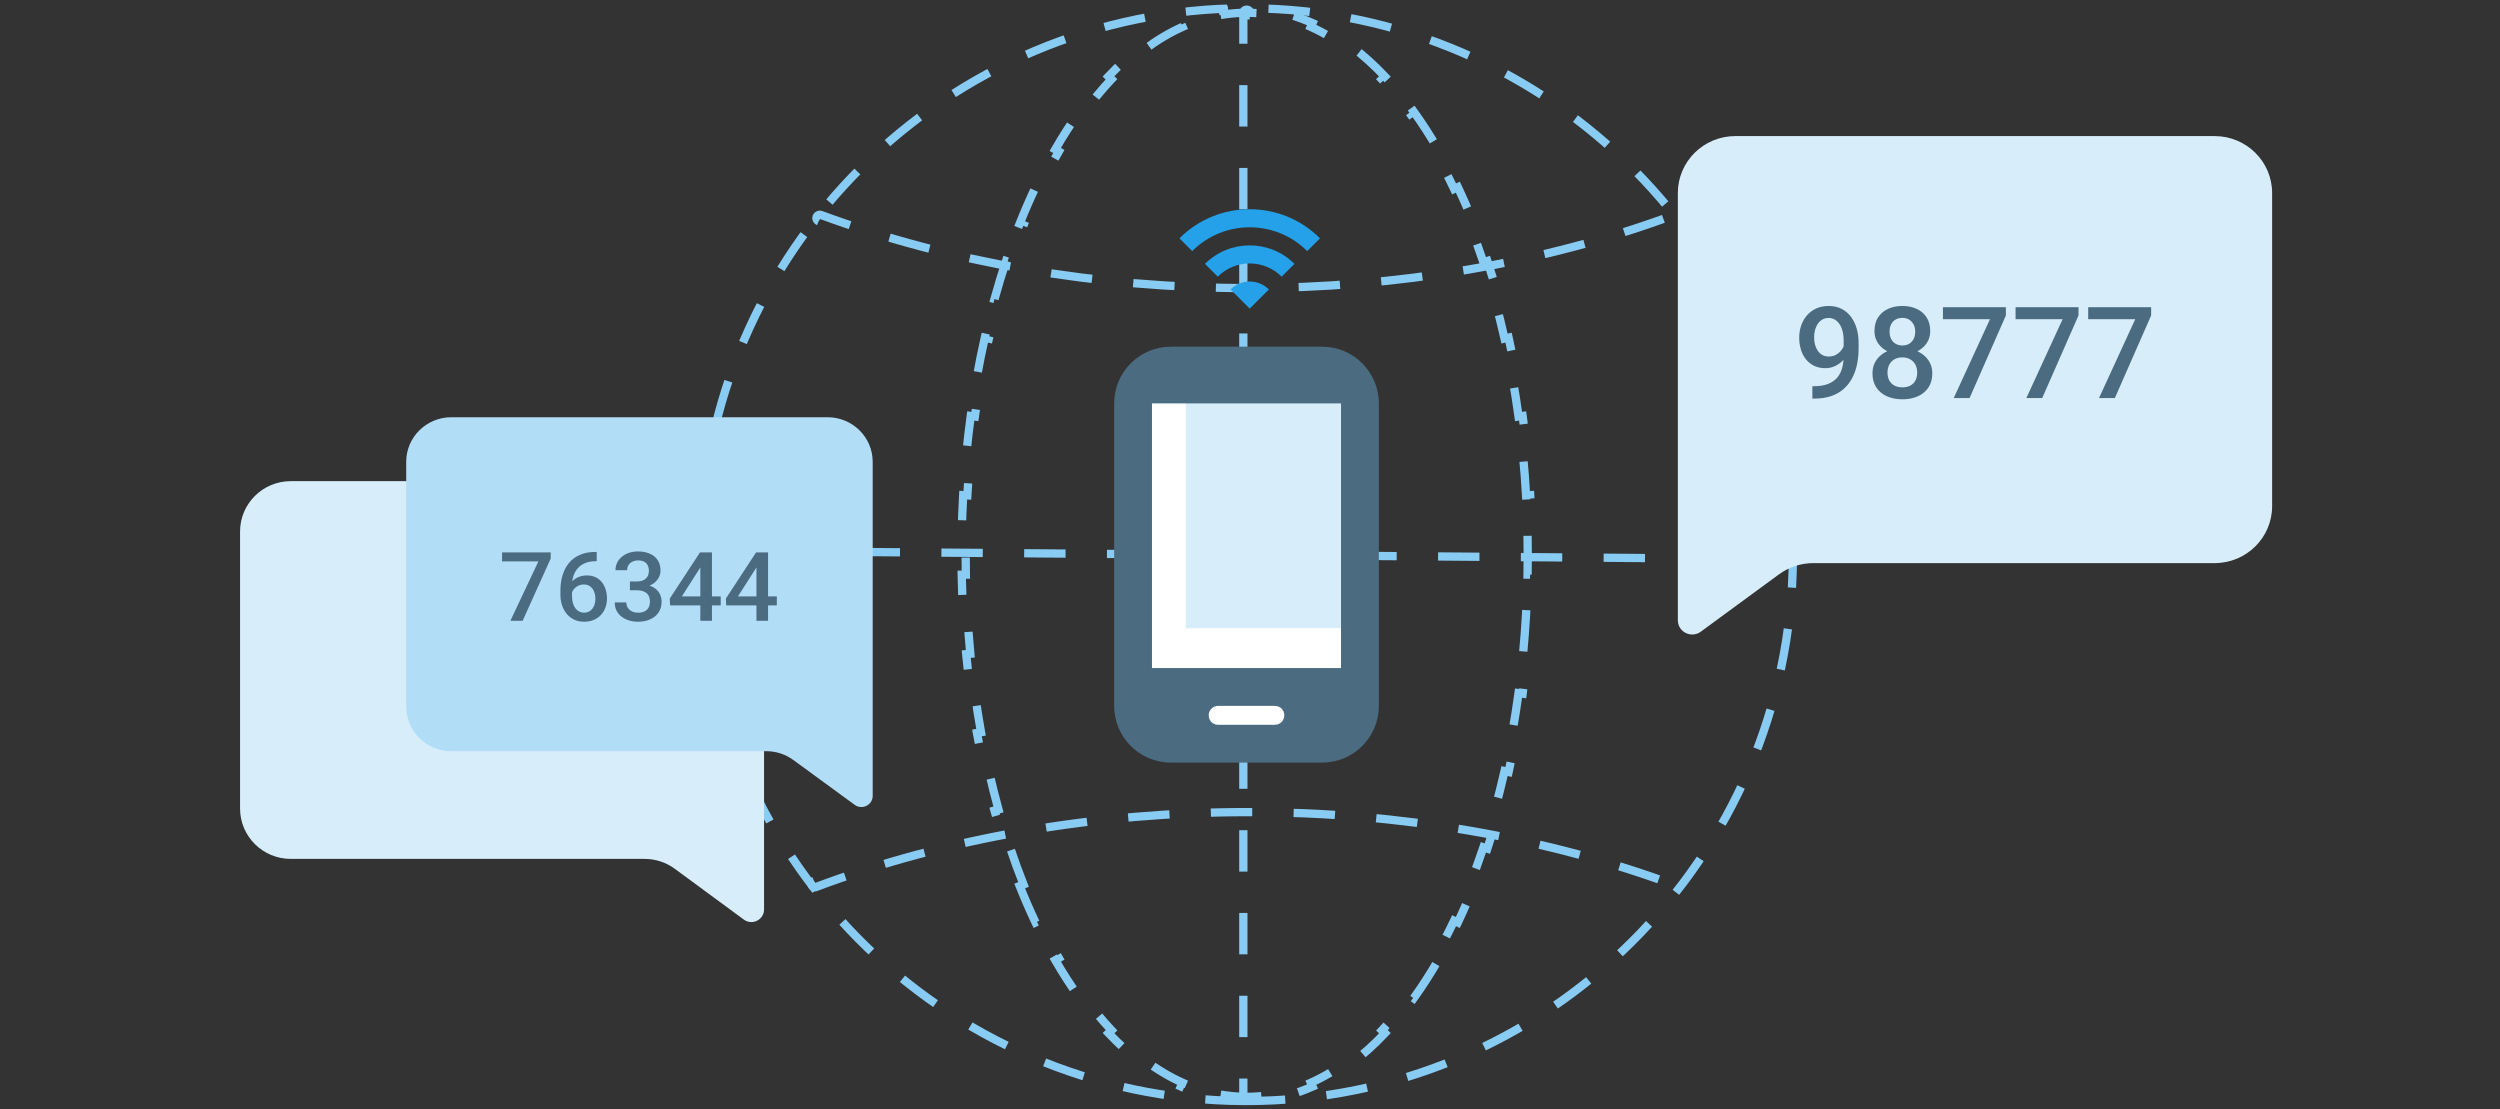
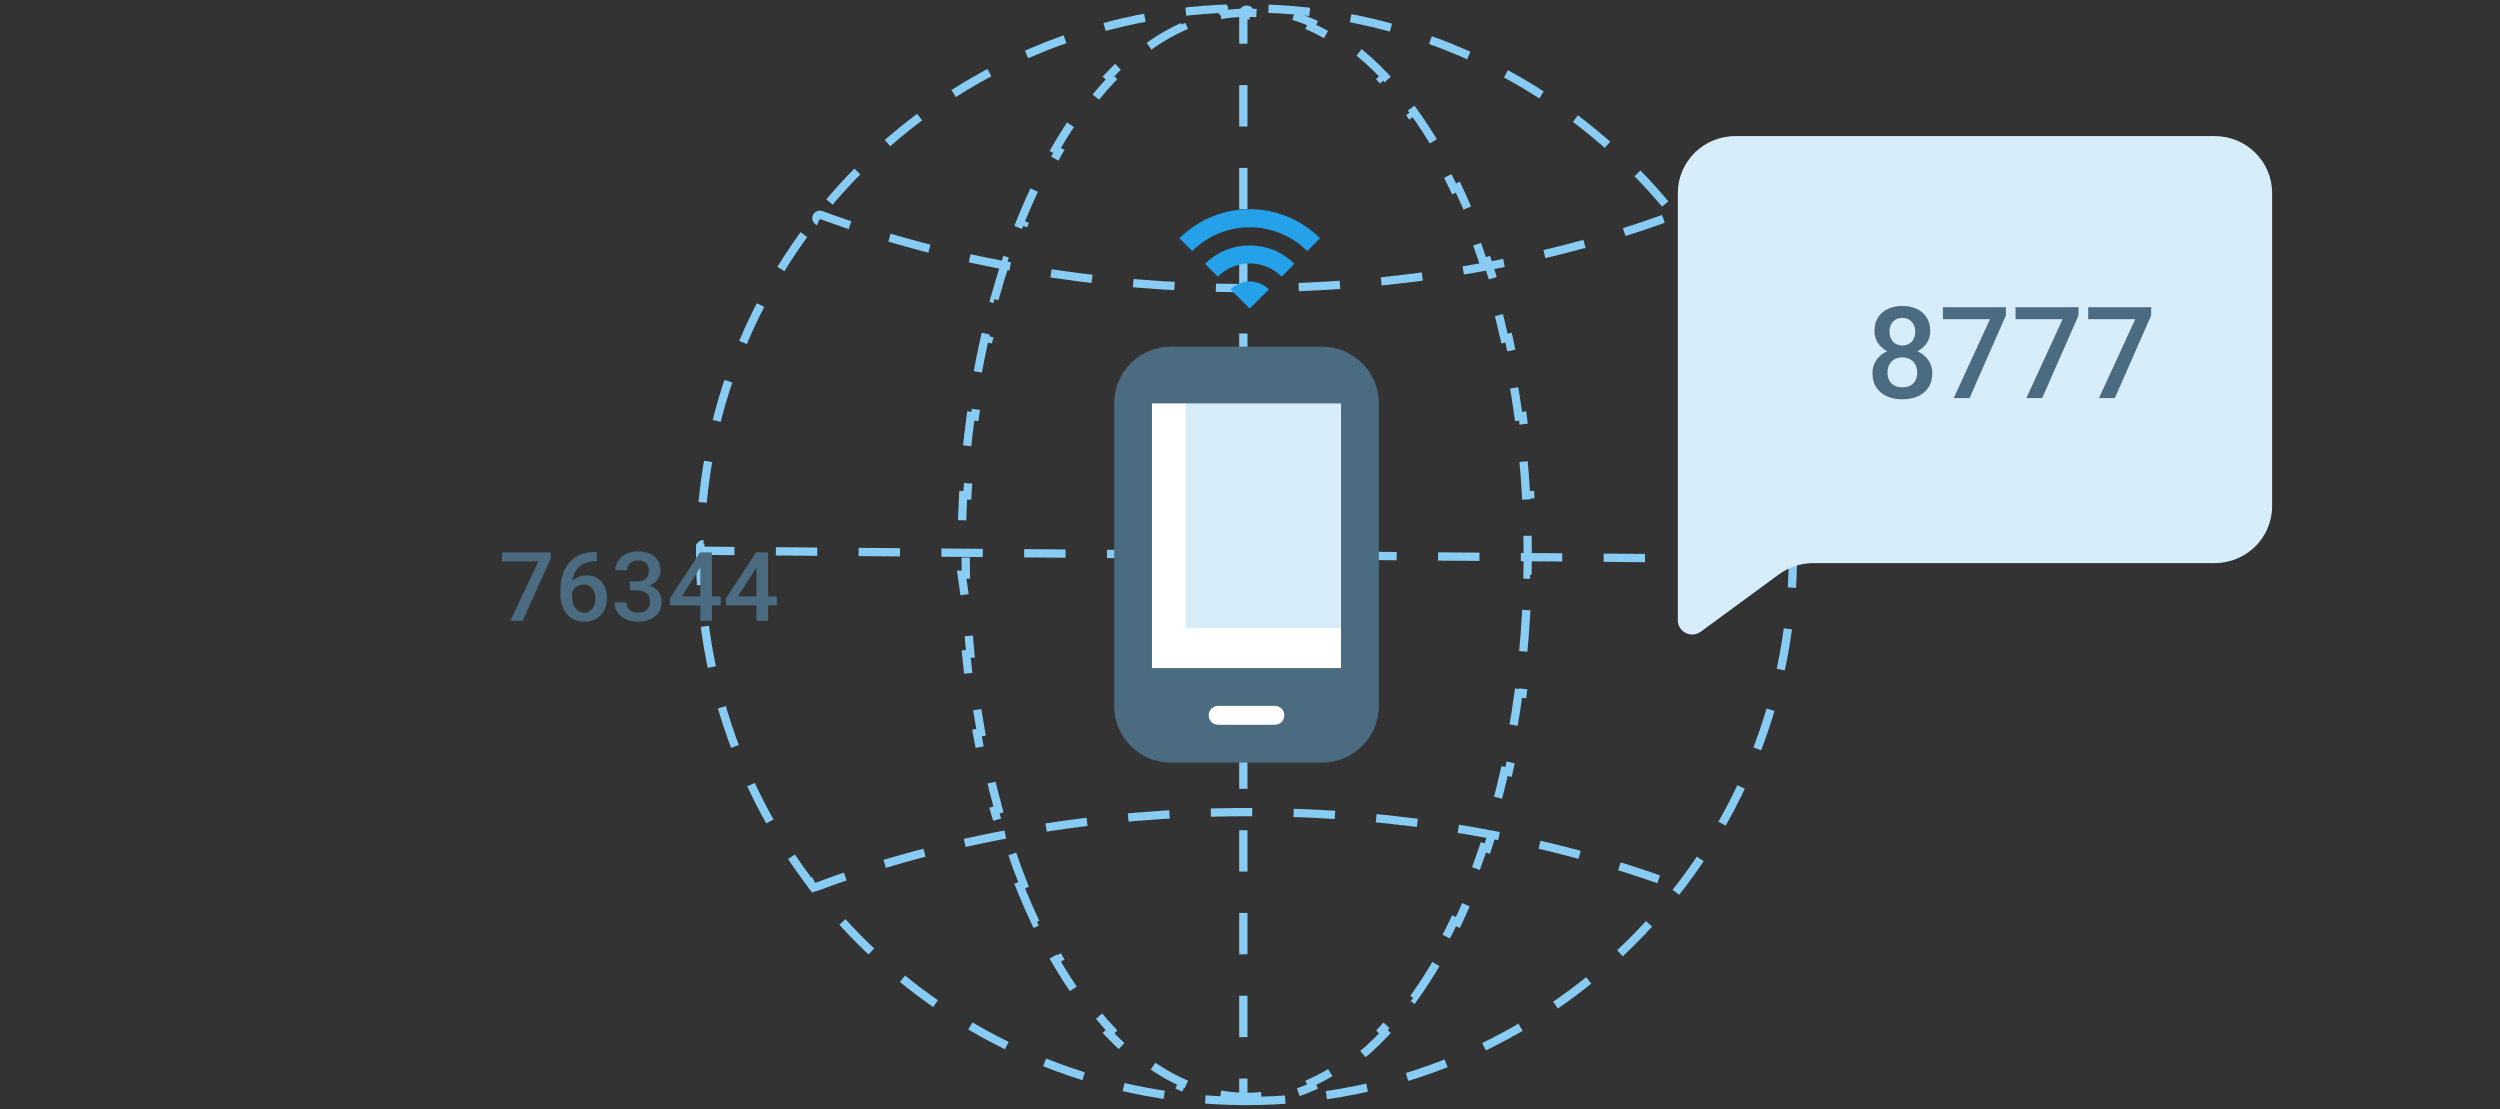
<svg xmlns="http://www.w3.org/2000/svg" width="302" height="134" viewBox="0 0 302 134" fill="none">
  <rect x="0" y="0" width="302" height="134" fill="#333333" stroke="none" />
  <path d="M150.601 1.851C150.723 1.851 150.844 1.851 150.966 1.851M150.237 132.189C150.358 132.189 150.48 132.189 150.601 132.189M215.77 67.385H216.176M150.601 133C150.48 133 150.358 133 150.196 133C113.802 132.797 84.379 103.009 84.581 66.615C84.784 30.342 114.369 1 150.561 1C150.682 1 150.804 1 150.966 1C187.36 1.203 216.784 30.991 216.581 67.385C216.378 103.657 186.833 133 150.601 133Z" stroke="#88CCF3" stroke-dasharray="5 5" />
  <path d="M98.888 26.735C98.685 26.654 98.564 26.411 98.644 26.208C98.726 26.005 98.969 25.884 99.171 25.965C114.775 31.72 132.566 34.8 150.723 34.8C168.717 34.8 186.428 31.801 201.91 26.086C202.112 26.005 202.356 26.127 202.437 26.33C202.518 26.532 202.396 26.775 202.194 26.857" stroke="#88CCF3" stroke-dasharray="5 5" />
  <path d="M98.319 106.412C98.117 106.493 97.995 106.736 98.076 106.939C98.117 107.101 98.279 107.182 98.441 107.182C98.481 107.182 98.522 107.182 98.603 107.141C114.368 101.224 132.403 98.103 150.763 98.103C169.081 98.103 186.995 101.184 202.679 107.06C202.882 107.141 203.125 107.02 203.206 106.817C203.287 106.614 203.166 106.371 202.963 106.29" stroke="#88CCF3" stroke-dasharray="5 5" />
-   <path d="M123.18 107.029C123.782 108.542 124.421 110.013 125.096 111.435L125.548 111.221C125.892 111.946 126.244 112.658 126.606 113.357C127.032 114.174 127.467 114.967 127.911 115.735L127.478 115.985C128.427 117.629 129.416 119.162 130.441 120.579L130.846 120.286C131.951 121.815 133.096 123.206 134.275 124.457L133.911 124.8C135.221 126.189 136.575 127.41 137.966 128.456L138.267 128.056C139.761 129.179 141.294 130.094 142.857 130.796L142.652 131.252C144.358 132.018 146.104 132.536 147.877 132.799L147.95 132.305C148.828 132.435 149.712 132.5 150.601 132.5C151.49 132.5 152.375 132.435 153.252 132.305L153.326 132.799C155.099 132.537 156.845 132.019 158.553 131.254L158.349 130.798C159.912 130.097 161.447 129.184 162.942 128.062L163.242 128.462C164.635 127.417 165.991 126.197 167.301 124.808L166.938 124.465C168.118 123.215 169.263 121.823 170.366 120.294L170.772 120.587C171.796 119.168 172.783 117.634 173.73 115.989L173.296 115.739C173.738 114.97 174.172 114.176 174.596 113.357L175.04 113.587L174.596 113.357C174.958 112.658 175.311 111.946 175.655 111.221L176.106 111.435C176.781 110.013 177.42 108.542 178.023 107.029L177.558 106.844C178.138 105.387 178.684 103.89 179.196 102.355L179.67 102.513C180.169 101.014 180.636 99.481 181.069 97.915L180.587 97.782C181.006 96.265 181.394 94.718 181.749 93.144L182.237 93.254C182.585 91.708 182.903 90.137 183.188 88.543L182.696 88.454C182.975 86.9 183.223 85.323 183.44 83.727L183.935 83.795C184.149 82.221 184.333 80.628 184.486 79.02L183.988 78.973C184.138 77.396 184.259 75.804 184.349 74.2L184.848 74.228C184.938 72.638 184.998 71.037 185.028 69.425L184.528 69.415C184.543 68.62 184.55 67.821 184.55 67.021C184.55 66.22 184.543 65.422 184.528 64.626L185.028 64.617C184.998 63.005 184.938 61.403 184.848 59.814L184.349 59.842C184.259 58.237 184.138 56.645 183.988 55.069L184.486 55.021C184.333 53.413 184.149 51.821 183.935 50.246L183.44 50.314C183.223 48.718 182.975 47.142 182.696 45.587L183.188 45.499C182.903 43.905 182.585 42.333 182.237 40.788L181.749 40.898C181.394 39.324 181.006 37.777 180.587 36.26L181.069 36.127C180.636 34.561 180.169 33.027 179.67 31.528L179.196 31.686C178.684 30.151 178.138 28.654 177.558 27.198L178.023 27.013C177.42 25.499 176.781 24.029 176.106 22.606L175.655 22.82C175.311 22.096 174.958 21.384 174.596 20.685C174.17 19.867 173.735 19.074 173.292 18.306L173.725 18.056C172.775 16.412 171.786 14.88 170.761 13.462L170.356 13.755C169.251 12.226 168.107 10.835 166.928 9.585L167.292 9.242C165.981 7.852 164.627 6.631 163.236 5.586L162.936 5.985C161.442 4.862 159.908 3.947 158.346 3.246L158.55 2.79C156.844 2.024 155.098 1.505 153.325 1.242L153.252 1.737C152.375 1.607 151.491 1.541 150.601 1.541C149.712 1.541 148.828 1.607 147.95 1.737L147.877 1.242C146.104 1.505 144.357 2.023 142.649 2.787L142.854 3.244C141.29 3.944 139.755 4.858 138.26 5.979L137.96 5.579C136.567 6.624 135.212 7.844 133.901 9.233L134.265 9.576C133.085 10.827 131.94 12.218 130.836 13.747L130.431 13.454C129.407 14.873 128.419 16.407 127.473 18.053L127.906 18.302C127.464 19.071 127.031 19.865 126.607 20.684L126.607 20.684C126.245 21.383 125.892 22.095 125.548 22.82L125.096 22.606C124.421 24.029 123.782 25.499 123.18 27.013L123.644 27.198C123.064 28.654 122.518 30.151 122.007 31.686L121.532 31.528C121.033 33.027 120.566 34.561 120.134 36.127L120.615 36.26C120.196 37.777 119.809 39.324 119.453 40.898L118.966 40.788C118.617 42.333 118.3 43.905 118.014 45.499L118.506 45.587C118.228 47.142 117.98 48.718 117.763 50.314L117.267 50.246C117.053 51.821 116.87 53.413 116.716 55.021L117.214 55.069C117.064 56.645 116.943 58.237 116.853 59.842L116.354 59.814C116.264 61.403 116.205 63.005 116.175 64.617L116.675 64.626C116.66 65.422 116.652 66.22 116.652 67.021C116.652 67.821 116.66 68.62 116.675 69.415L116.175 69.425C116.205 71.037 116.264 72.638 116.354 74.228L116.853 74.2C116.943 75.804 117.064 77.396 117.214 78.973L116.716 79.02C116.869 80.628 117.053 82.221 117.267 83.795L117.763 83.727C117.98 85.323 118.228 86.9 118.506 88.454L118.014 88.543C118.3 90.137 118.617 91.708 118.966 93.254L119.453 93.144C119.809 94.718 120.196 96.265 120.615 97.782L120.134 97.915C120.566 99.481 121.033 101.014 121.532 102.513L122.007 102.355C122.518 103.89 123.064 105.387 123.644 106.844L123.18 107.029Z" stroke="#88CCF3" stroke-dasharray="5 5" />
+   <path d="M123.18 107.029C123.782 108.542 124.421 110.013 125.096 111.435L125.548 111.221C125.892 111.946 126.244 112.658 126.606 113.357C127.032 114.174 127.467 114.967 127.911 115.735L127.478 115.985C128.427 117.629 129.416 119.162 130.441 120.579L130.846 120.286C131.951 121.815 133.096 123.206 134.275 124.457L133.911 124.8C135.221 126.189 136.575 127.41 137.966 128.456L138.267 128.056C139.761 129.179 141.294 130.094 142.857 130.796L142.652 131.252C144.358 132.018 146.104 132.536 147.877 132.799L147.95 132.305C148.828 132.435 149.712 132.5 150.601 132.5C151.49 132.5 152.375 132.435 153.252 132.305L153.326 132.799C155.099 132.537 156.845 132.019 158.553 131.254L158.349 130.798C159.912 130.097 161.447 129.184 162.942 128.062L163.242 128.462C164.635 127.417 165.991 126.197 167.301 124.808L166.938 124.465C168.118 123.215 169.263 121.823 170.366 120.294L170.772 120.587C171.796 119.168 172.783 117.634 173.73 115.989L173.296 115.739C173.738 114.97 174.172 114.176 174.596 113.357L175.04 113.587L174.596 113.357C174.958 112.658 175.311 111.946 175.655 111.221L176.106 111.435C176.781 110.013 177.42 108.542 178.023 107.029L177.558 106.844C178.138 105.387 178.684 103.89 179.196 102.355L179.67 102.513C180.169 101.014 180.636 99.481 181.069 97.915L180.587 97.782C181.006 96.265 181.394 94.718 181.749 93.144L182.237 93.254C182.585 91.708 182.903 90.137 183.188 88.543L182.696 88.454C182.975 86.9 183.223 85.323 183.44 83.727L183.935 83.795C184.149 82.221 184.333 80.628 184.486 79.02L183.988 78.973C184.138 77.396 184.259 75.804 184.349 74.2L184.848 74.228C184.938 72.638 184.998 71.037 185.028 69.425L184.528 69.415C184.543 68.62 184.55 67.821 184.55 67.021C184.55 66.22 184.543 65.422 184.528 64.626L185.028 64.617C184.998 63.005 184.938 61.403 184.848 59.814L184.349 59.842C184.259 58.237 184.138 56.645 183.988 55.069L184.486 55.021C184.333 53.413 184.149 51.821 183.935 50.246L183.44 50.314C183.223 48.718 182.975 47.142 182.696 45.587L183.188 45.499C182.903 43.905 182.585 42.333 182.237 40.788L181.749 40.898C181.394 39.324 181.006 37.777 180.587 36.26L181.069 36.127C180.636 34.561 180.169 33.027 179.67 31.528L179.196 31.686C178.684 30.151 178.138 28.654 177.558 27.198L178.023 27.013C177.42 25.499 176.781 24.029 176.106 22.606L175.655 22.82C175.311 22.096 174.958 21.384 174.596 20.685C174.17 19.867 173.735 19.074 173.292 18.306L173.725 18.056C172.775 16.412 171.786 14.88 170.761 13.462L170.356 13.755C169.251 12.226 168.107 10.835 166.928 9.585L167.292 9.242C165.981 7.852 164.627 6.631 163.236 5.586L162.936 5.985C161.442 4.862 159.908 3.947 158.346 3.246L158.55 2.79C156.844 2.024 155.098 1.505 153.325 1.242L153.252 1.737C152.375 1.607 151.491 1.541 150.601 1.541C149.712 1.541 148.828 1.607 147.95 1.737L147.877 1.242C146.104 1.505 144.357 2.023 142.649 2.787L142.854 3.244C141.29 3.944 139.755 4.858 138.26 5.979L137.96 5.579C136.567 6.624 135.212 7.844 133.901 9.233L134.265 9.576C133.085 10.827 131.94 12.218 130.836 13.747L130.431 13.454C129.407 14.873 128.419 16.407 127.473 18.053L127.906 18.302C127.464 19.071 127.031 19.865 126.607 20.684L126.607 20.684C126.245 21.383 125.892 22.095 125.548 22.82L125.096 22.606C124.421 24.029 123.782 25.499 123.18 27.013L123.644 27.198C123.064 28.654 122.518 30.151 122.007 31.686L121.532 31.528C121.033 33.027 120.566 34.561 120.134 36.127L120.615 36.26C120.196 37.777 119.809 39.324 119.453 40.898L118.966 40.788C118.617 42.333 118.3 43.905 118.014 45.499L118.506 45.587C118.228 47.142 117.98 48.718 117.763 50.314L117.267 50.246C117.053 51.821 116.87 53.413 116.716 55.021L117.214 55.069C117.064 56.645 116.943 58.237 116.853 59.842L116.354 59.814C116.264 61.403 116.205 63.005 116.175 64.617L116.675 64.626C116.66 65.422 116.652 66.22 116.652 67.021C116.652 67.821 116.66 68.62 116.675 69.415L116.175 69.425L116.853 74.2C116.943 75.804 117.064 77.396 117.214 78.973L116.716 79.02C116.869 80.628 117.053 82.221 117.267 83.795L117.763 83.727C117.98 85.323 118.228 86.9 118.506 88.454L118.014 88.543C118.3 90.137 118.617 91.708 118.966 93.254L119.453 93.144C119.809 94.718 120.196 96.265 120.615 97.782L120.134 97.915C120.566 99.481 121.033 101.014 121.532 102.513L122.007 102.355C122.518 103.89 123.064 105.387 123.644 106.844L123.18 107.029Z" stroke="#88CCF3" stroke-dasharray="5 5" />
  <path d="M151.006 1.569C151.006 1.326 150.844 1.164 150.601 1.164C150.357 1.164 150.195 1.326 150.195 1.569V132.516C150.195 132.759 150.357 132.921 150.601 132.921C150.844 132.921 151.006 132.718 151.006 132.516" stroke="#88CCF3" stroke-dasharray="5 5" />
  <path d="M84.987 65.725C84.785 65.725 84.582 65.887 84.582 66.13C84.582 66.332 84.744 66.535 84.987 66.535L216.217 67.548C216.42 67.548 216.623 67.346 216.623 67.143C216.623 66.94 216.46 66.738 216.217 66.738" stroke="#88CCF3" stroke-dasharray="5 5" />
  <path d="M274.473 23.317C274.473 19.519 271.362 16.439 267.525 16.439H209.631C205.794 16.439 202.683 19.519 202.683 23.317V74.927C202.683 76.34 204.308 77.15 205.454 76.309L214.909 69.375C216.106 68.498 217.555 68.024 219.045 68.024H267.525C271.362 68.024 274.473 64.945 274.473 61.146V23.317Z" fill="#D7EEFA" />
-   <path d="M29 64.207C29 60.847 31.742 58.123 35.126 58.123H86.172C89.556 58.123 92.298 60.847 92.298 64.207V109.862C92.298 111.112 90.866 111.828 89.855 111.085L81.518 104.951C80.463 104.174 79.185 103.755 77.872 103.755H35.126C31.742 103.755 29 101.031 29 97.671V64.207Z" fill="#D7EEFA" />
-   <path d="M49.07 55.781C49.07 52.811 51.512 50.402 54.524 50.402H99.968C102.98 50.402 105.421 52.811 105.421 55.781V96.143C105.421 97.247 104.146 97.881 103.246 97.223L95.824 91.801C94.885 91.115 93.747 90.744 92.578 90.744H54.524C51.512 90.744 49.07 88.336 49.07 85.365V55.781Z" fill="#B2DDF7" />
-   <path d="M218.934 46.655H219.085C219.779 46.655 220.357 46.565 220.819 46.384C221.286 46.198 221.658 45.942 221.935 45.615C222.211 45.288 222.41 44.904 222.53 44.462C222.651 44.019 222.711 43.539 222.711 43.022V41.13C222.711 40.682 222.663 40.29 222.568 39.954C222.477 39.612 222.347 39.328 222.176 39.102C222.01 38.871 221.817 38.697 221.595 38.582C221.379 38.466 221.146 38.408 220.894 38.408C220.618 38.408 220.369 38.471 220.148 38.597C219.932 38.717 219.748 38.886 219.598 39.102C219.452 39.313 219.339 39.562 219.258 39.848C219.183 40.13 219.145 40.431 219.145 40.753C219.145 41.054 219.181 41.346 219.251 41.627C219.326 41.904 219.437 42.15 219.583 42.366C219.728 42.582 219.912 42.753 220.133 42.879C220.354 43.004 220.613 43.067 220.909 43.067C221.191 43.067 221.45 43.014 221.686 42.909C221.922 42.798 222.128 42.65 222.304 42.464C222.48 42.278 222.618 42.069 222.719 41.838C222.819 41.607 222.874 41.371 222.884 41.13L223.578 41.341C223.578 41.723 223.498 42.1 223.337 42.471C223.181 42.838 222.962 43.175 222.681 43.482C222.405 43.783 222.08 44.024 221.708 44.205C221.342 44.386 220.942 44.477 220.51 44.477C219.987 44.477 219.525 44.379 219.123 44.183C218.726 43.982 218.394 43.71 218.128 43.368C217.866 43.027 217.67 42.635 217.54 42.193C217.409 41.75 217.344 41.285 217.344 40.798C217.344 40.27 217.424 39.775 217.585 39.313C217.746 38.851 217.979 38.444 218.286 38.092C218.593 37.735 218.964 37.459 219.402 37.263C219.844 37.061 220.344 36.961 220.902 36.961C221.495 36.961 222.015 37.077 222.462 37.308C222.91 37.539 223.286 37.858 223.593 38.265C223.9 38.672 224.131 39.145 224.287 39.682C224.442 40.22 224.52 40.798 224.52 41.416V42.057C224.52 42.705 224.462 43.331 224.347 43.934C224.231 44.532 224.043 45.087 223.782 45.6C223.525 46.108 223.186 46.555 222.764 46.942C222.347 47.324 221.834 47.623 221.226 47.839C220.623 48.05 219.914 48.155 219.1 48.155H218.934V46.655Z" fill="#4B6B81" />
  <path d="M233.423 45.095C233.423 45.778 233.265 46.354 232.948 46.821C232.632 47.288 232.199 47.643 231.652 47.884C231.109 48.12 230.496 48.238 229.812 48.238C229.129 48.238 228.513 48.12 227.965 47.884C227.418 47.643 226.985 47.288 226.669 46.821C226.352 46.354 226.194 45.778 226.194 45.095C226.194 44.642 226.282 44.233 226.458 43.866C226.634 43.494 226.882 43.175 227.204 42.909C227.531 42.637 227.913 42.429 228.35 42.283C228.792 42.137 229.274 42.064 229.797 42.064C230.491 42.064 231.111 42.193 231.659 42.449C232.207 42.705 232.637 43.059 232.948 43.512C233.265 43.964 233.423 44.492 233.423 45.095ZM231.599 45.004C231.599 44.638 231.523 44.316 231.373 44.039C231.222 43.763 231.011 43.55 230.739 43.399C230.468 43.248 230.154 43.173 229.797 43.173C229.435 43.173 229.121 43.248 228.855 43.399C228.588 43.55 228.38 43.763 228.229 44.039C228.083 44.316 228.011 44.638 228.011 45.004C228.011 45.376 228.083 45.698 228.229 45.969C228.375 46.236 228.583 46.439 228.855 46.58C229.126 46.721 229.445 46.791 229.812 46.791C230.179 46.791 230.496 46.721 230.762 46.58C231.028 46.439 231.234 46.236 231.38 45.969C231.526 45.698 231.599 45.376 231.599 45.004ZM233.174 39.999C233.174 40.547 233.029 41.034 232.737 41.461C232.451 41.889 232.054 42.225 231.546 42.471C231.038 42.713 230.461 42.833 229.812 42.833C229.159 42.833 228.576 42.713 228.063 42.471C227.556 42.225 227.156 41.889 226.865 41.461C226.578 41.034 226.435 40.547 226.435 39.999C226.435 39.346 226.578 38.795 226.865 38.348C227.156 37.896 227.556 37.551 228.063 37.315C228.571 37.079 229.151 36.961 229.805 36.961C230.458 36.961 231.038 37.079 231.546 37.315C232.054 37.551 232.451 37.896 232.737 38.348C233.029 38.795 233.174 39.346 233.174 39.999ZM231.358 40.059C231.358 39.733 231.292 39.446 231.162 39.2C231.036 38.949 230.858 38.753 230.626 38.612C230.395 38.471 230.121 38.401 229.805 38.401C229.488 38.401 229.214 38.469 228.983 38.604C228.752 38.74 228.573 38.931 228.448 39.177C228.322 39.423 228.259 39.718 228.259 40.059C228.259 40.396 228.322 40.69 228.448 40.941C228.573 41.187 228.752 41.381 228.983 41.522C229.219 41.662 229.496 41.733 229.812 41.733C230.129 41.733 230.403 41.662 230.634 41.522C230.865 41.381 231.043 41.187 231.169 40.941C231.295 40.69 231.358 40.396 231.358 40.059Z" fill="#4B6B81" />
  <path d="M242.311 37.112V38.107L237.923 48.088H236.009L240.389 38.559H234.705V37.112H242.311Z" fill="#4B6B81" />
  <path d="M251.085 37.112V38.107L246.698 48.088H244.783L249.163 38.559H243.479V37.112H251.085Z" fill="#4B6B81" />
  <path d="M259.86 37.112V38.107L255.473 48.088H253.558L257.938 38.559H252.254V37.112H259.86Z" fill="#4B6B81" />
  <path d="M66.523 66.727V67.476L63.135 74.991H61.656L65.038 67.817H60.648V66.727H66.523Z" fill="#4B6B81" />
  <path d="M71.909 66.676H72.083V67.794H71.984C71.484 67.794 71.051 67.87 70.686 68.021C70.325 68.172 70.028 68.38 69.795 68.645C69.562 68.91 69.388 69.22 69.271 69.576C69.159 69.928 69.102 70.303 69.102 70.7V72C69.102 72.329 69.139 72.62 69.213 72.874C69.287 73.124 69.39 73.334 69.522 73.504C69.657 73.67 69.813 73.797 69.987 73.884C70.162 73.971 70.35 74.015 70.552 74.015C70.762 74.015 70.952 73.973 71.123 73.89C71.293 73.803 71.439 73.684 71.559 73.532C71.68 73.381 71.771 73.201 71.833 72.993C71.895 72.785 71.926 72.558 71.926 72.312C71.926 72.077 71.895 71.858 71.833 71.653C71.775 71.445 71.688 71.264 71.571 71.109C71.455 70.95 71.309 70.827 71.134 70.74C70.964 70.649 70.766 70.603 70.54 70.603C70.261 70.603 70.007 70.668 69.778 70.796C69.553 70.925 69.37 71.094 69.231 71.302C69.095 71.506 69.021 71.724 69.009 71.954L68.474 71.784C68.505 71.432 68.584 71.116 68.712 70.836C68.844 70.556 69.017 70.318 69.231 70.121C69.444 69.924 69.691 69.775 69.97 69.673C70.253 69.567 70.564 69.514 70.901 69.514C71.313 69.514 71.67 69.589 71.973 69.741C72.276 69.892 72.526 70.098 72.724 70.359C72.926 70.617 73.075 70.912 73.172 71.245C73.273 71.574 73.324 71.918 73.324 72.278C73.324 72.675 73.261 73.046 73.137 73.39C73.013 73.731 72.831 74.03 72.59 74.287C72.353 74.544 72.064 74.745 71.722 74.889C71.385 75.033 71.001 75.105 70.57 75.105C70.115 75.105 69.71 75.019 69.353 74.849C69 74.679 68.699 74.444 68.45 74.145C68.206 73.846 68.019 73.502 67.891 73.112C67.763 72.722 67.699 72.31 67.699 71.875V71.307C67.699 70.679 67.781 70.087 67.944 69.531C68.107 68.971 68.357 68.477 68.695 68.049C69.036 67.622 69.473 67.287 70.005 67.045C70.537 66.799 71.171 66.676 71.909 66.676Z" fill="#4B6B81" />
  <path d="M76.095 70.24H76.933C77.26 70.24 77.529 70.185 77.743 70.076C77.96 69.966 78.121 69.814 78.226 69.621C78.331 69.429 78.383 69.207 78.383 68.957C78.383 68.696 78.335 68.473 78.238 68.288C78.144 68.099 78.001 67.953 77.807 67.851C77.617 67.749 77.374 67.697 77.079 67.697C76.831 67.697 76.605 67.747 76.404 67.845C76.206 67.94 76.048 68.076 75.932 68.254C75.816 68.428 75.757 68.636 75.757 68.878H74.348C74.348 68.439 74.467 68.049 74.704 67.709C74.94 67.368 75.262 67.101 75.67 66.908C76.081 66.712 76.543 66.613 77.056 66.613C77.603 66.613 78.08 66.702 78.488 66.88C78.899 67.054 79.22 67.315 79.449 67.663C79.678 68.011 79.792 68.443 79.792 68.957C79.792 69.192 79.736 69.43 79.623 69.673C79.511 69.915 79.344 70.136 79.123 70.337C78.901 70.534 78.626 70.694 78.296 70.819C77.966 70.94 77.584 71.001 77.149 71.001H76.095V70.24ZM76.095 71.307V70.558H77.149C77.646 70.558 78.069 70.615 78.418 70.728C78.771 70.842 79.058 70.999 79.28 71.199C79.501 71.396 79.662 71.621 79.763 71.875C79.868 72.128 79.92 72.397 79.92 72.681C79.92 73.067 79.848 73.411 79.705 73.714C79.565 74.013 79.365 74.266 79.105 74.475C78.845 74.683 78.54 74.84 78.191 74.946C77.846 75.052 77.469 75.105 77.061 75.105C76.697 75.105 76.347 75.055 76.013 74.957C75.68 74.859 75.381 74.713 75.117 74.52C74.853 74.323 74.643 74.079 74.488 73.788C74.337 73.493 74.261 73.152 74.261 72.766H75.664C75.664 73.012 75.722 73.23 75.839 73.419C75.959 73.604 76.126 73.75 76.34 73.856C76.557 73.962 76.805 74.015 77.085 74.015C77.38 74.015 77.634 73.964 77.847 73.862C78.061 73.759 78.224 73.608 78.337 73.407C78.453 73.207 78.511 72.965 78.511 72.681C78.511 72.359 78.447 72.098 78.319 71.898C78.191 71.697 78.009 71.549 77.772 71.455C77.535 71.356 77.256 71.307 76.933 71.307H76.095Z" fill="#4B6B81" />
  <path d="M87.064 72.045V73.135H80.951L80.904 72.312L84.561 66.727H85.684L84.468 68.759L82.366 72.045H87.064ZM86.005 66.727V74.991H84.601V66.727H86.005Z" fill="#4B6B81" />
  <path d="M93.841 72.045V73.135H87.728L87.681 72.312L91.338 66.727H92.462L91.245 68.759L89.143 72.045H93.841ZM92.782 66.727V74.991H91.379V66.727H92.782Z" fill="#4B6B81" />
  <path d="M142.473 28.79L144.017 30.334C147.853 26.497 154.075 26.497 157.911 30.334L159.455 28.79C154.769 24.104 147.166 24.104 142.473 28.79ZM148.648 34.965L150.964 37.281L153.28 34.965C152.976 34.66 152.615 34.419 152.218 34.254C151.82 34.089 151.394 34.004 150.964 34.004C150.534 34.004 150.108 34.089 149.71 34.254C149.313 34.419 148.952 34.66 148.648 34.965V34.965ZM145.56 31.877L147.104 33.421C148.128 32.398 149.516 31.823 150.964 31.823C152.411 31.823 153.8 32.398 154.824 33.421L156.367 31.877C153.388 28.898 148.548 28.898 145.56 31.877Z" fill="#25A1E9" />
  <rect x="138.613" y="48.09" width="24.702" height="40.14" fill="white" />
  <rect x="143.244" y="48.09" width="20.07" height="27.789" fill="#D7EEFA" />
  <path d="M159.712 41.881H141.443C137.652 41.881 134.592 44.941 134.592 48.732V85.27C134.592 89.061 137.652 92.121 141.443 92.121H159.712C163.502 92.121 166.563 89.061 166.563 85.27V48.732C166.563 44.941 163.502 41.881 159.712 41.881ZM154.003 87.553H147.152C146.512 87.553 146.01 87.051 146.01 86.412C146.01 85.772 146.512 85.27 147.152 85.27H154.003C154.642 85.27 155.144 85.772 155.144 86.412C155.144 87.051 154.642 87.553 154.003 87.553ZM161.995 80.702H139.159V48.732H161.995V80.702Z" fill="#4B6B81" />
</svg>